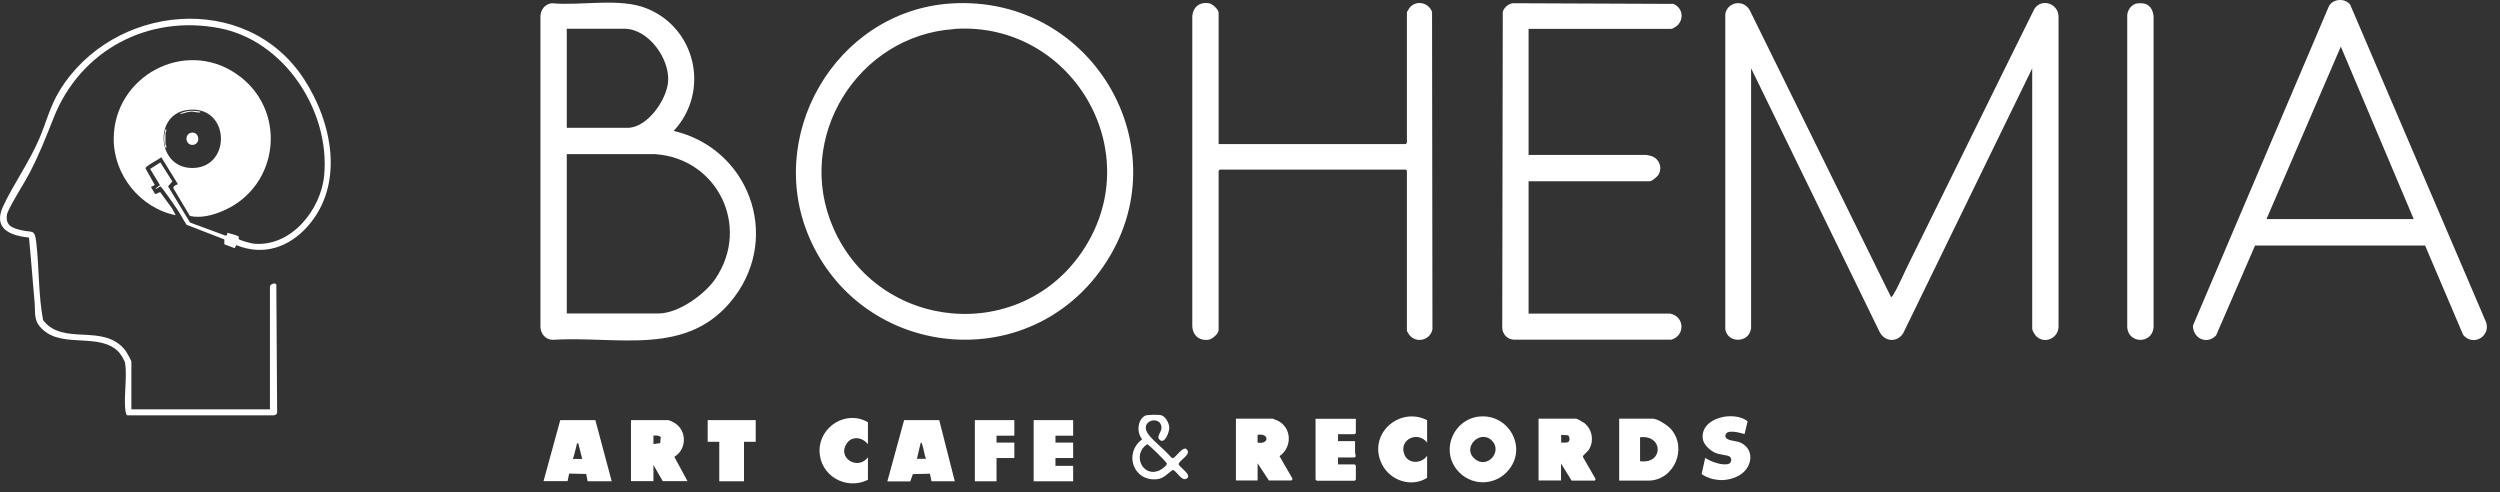
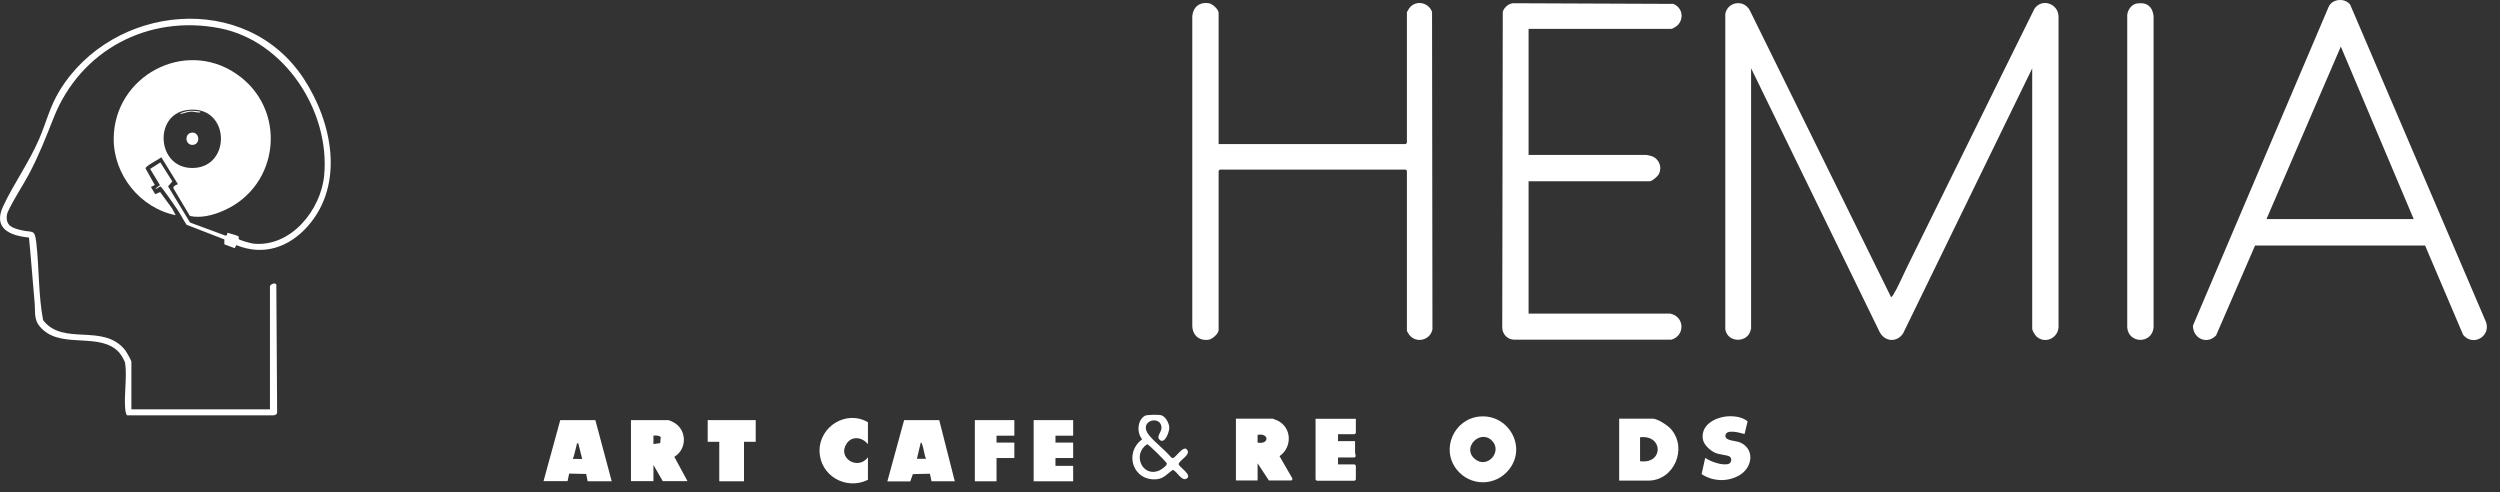
<svg xmlns="http://www.w3.org/2000/svg" width="188" height="37" viewBox="0 0 188 37" fill="none">
  <rect x="0" y="0" width="188" height="37" fill="#333333" stroke="none" />
  <path d="M131.662 24.763C131.492 25.803 129.912 25.823 129.742 24.763V1.033C129.932 0.113 131.132 -0.057 131.582 0.773L142.212 22.353C142.212 22.353 142.322 22.253 142.342 22.223C142.702 21.643 143.062 20.803 143.372 20.163C146.582 13.673 149.762 7.163 152.982 0.673C153.542 -0.177 154.802 0.273 154.802 1.263V24.593C154.762 25.433 153.792 25.883 153.152 25.313C153.032 25.203 152.822 24.863 152.822 24.713V5.143L143.112 25.073C142.642 25.783 141.722 25.703 141.342 24.953L131.682 5.133V24.763H131.662Z" fill="white" />
-   <path d="M50.651 9.843C56.261 11.143 58.741 17.673 55.221 22.343C51.791 26.903 46.481 25.243 41.541 25.553C41.011 25.533 40.671 25.103 40.641 24.593V1.203C40.671 0.713 40.981 0.303 41.491 0.243C43.701 0.453 46.611 -0.197 48.661 0.643C52.371 2.163 53.391 6.913 50.661 9.843H50.651ZM42.621 9.613H47.191C48.681 9.613 50.131 7.513 50.241 6.143C50.381 4.423 48.761 2.163 46.961 2.163H42.621V9.613ZM42.621 23.573H49.521C51.011 23.573 53.011 22.143 53.811 20.943C56.451 17.023 53.961 11.933 49.291 11.593H42.621V23.573Z" fill="white" />
-   <path d="M71.491 0.263C82.361 -0.447 89.211 11.693 82.651 20.483C76.911 28.163 65.091 26.863 61.031 18.243C57.321 10.363 62.791 0.843 71.491 0.263ZM71.781 2.183C64.481 2.663 59.711 10.383 62.661 17.133C66.091 24.983 76.891 25.933 81.541 18.673C86.311 11.243 80.521 1.603 71.781 2.173V2.183Z" fill="white" />
  <path d="M182.38 18.463H169.58L166.65 25.223C165.96 25.953 164.9 25.443 164.91 24.483L175.11 0.523C175.38 -0.097 176.32 -0.177 176.73 0.343L186.95 24.223C187.32 25.293 185.97 26.083 185.23 25.183L182.37 18.473L182.38 18.463ZM181.51 16.473L176.03 3.503L170.44 16.473H181.51Z" fill="white" />
  <path d="M91.65 10.833H105.71L105.8 10.743V0.913C105.8 0.913 105.94 0.663 105.97 0.623C106.45 -0.017 107.4 0.153 107.69 0.883L107.72 24.763C107.56 25.593 106.49 25.853 105.97 25.173C105.94 25.133 105.8 24.903 105.8 24.883V12.843L105.71 12.753H91.73L91.64 12.843V24.823C91.64 25.083 91.17 25.503 90.91 25.543C90.18 25.663 89.66 25.203 89.66 24.473V1.203C89.73 0.513 90.22 0.133 90.91 0.243C91.17 0.283 91.64 0.703 91.64 0.963V10.823L91.65 10.833Z" fill="white" />
  <path d="M125.519 23.573C126.669 23.713 126.779 25.223 125.689 25.543H113.869C113.379 25.543 112.979 25.143 112.969 24.643L113.009 0.893C113.089 0.583 113.429 0.283 113.759 0.243L125.829 0.293C126.449 0.533 126.649 1.253 126.249 1.793C126.139 1.943 125.829 2.173 125.639 2.173H114.949V11.653H123.829C123.829 11.653 124.169 11.723 124.209 11.743C124.789 11.943 125.039 12.653 124.699 13.163C124.609 13.303 124.219 13.633 124.059 13.633H114.949V23.583H125.519V23.573Z" fill="white" />
  <path d="M13.381 13.853L12.131 11.823C11.951 11.993 10.941 12.473 10.941 12.663L11.641 13.913L11.351 14.063L11.671 14.603L12.041 14.443L12.941 15.673L13.211 16.183C10.531 15.643 8.521 13.133 8.551 10.393C8.601 5.723 13.871 2.883 17.771 5.553C21.631 8.183 21.071 13.983 16.801 15.843C16.031 16.183 15.111 16.423 14.281 16.243L13.041 14.163C13.001 13.993 13.241 13.903 13.381 13.853ZM14.011 8.283C11.551 8.663 11.791 12.633 14.461 12.633C17.481 12.633 17.321 7.763 14.011 8.283Z" fill="white" />
  <path d="M160.709 0.263C161.429 0.143 161.869 0.493 161.949 1.203V24.643C161.809 25.883 160.079 25.843 159.969 24.643V1.143C159.989 0.733 160.309 0.323 160.709 0.253V0.263Z" fill="white" />
  <path d="M20.31 21.503C20.35 21.373 20.68 21.223 20.78 21.393L20.84 30.983C20.85 31.153 20.72 31.213 20.57 31.233H9.57C9.46 31.193 9.42 30.813 9.41 30.683C9.33 29.653 9.56 28.283 9.41 27.313C9.38 27.113 9.09 26.653 8.95 26.493C7.56 24.993 4.81 26.183 3.27 24.833C2.48 24.143 2.68 23.623 2.6 22.713C2.45 21.093 2.34 19.483 2.18 17.863C0.75 17.723 -0.54 17.183 0.23 15.523C1.01 13.853 2.17 12.233 2.93 10.483C3.49 9.203 3.73 8.043 4.49 6.803C8.47 0.303 18.49 -0.717 22.84 5.913C24.97 9.163 25.94 13.833 23.15 17.003C21.74 18.603 19.81 19.263 17.77 18.433L17.65 18.663L16.87 18.373V18.003L14.03 16.903C13.79 16.543 13.6 16.153 13.36 15.793C13.21 15.573 12.17 14.033 12.06 14.023C11.98 14.023 11.82 14.233 11.68 14.183L12.03 13.923L11.29 12.703L12.06 12.213L12.96 13.643L12.64 14.013L14.29 16.733L16.97 17.723L17.07 17.673L17.1 17.503C17.1 17.503 17.84 17.703 17.92 17.763C18 17.823 17.92 17.923 17.95 17.973C18.01 18.073 18.89 18.303 19.06 18.323C21.89 18.603 24.14 15.773 24.38 13.173C24.82 8.343 21.41 3.083 16.53 2.123C11.14 1.073 6.05 3.773 4.04 8.843C3.44 10.363 2.95 11.623 2.18 13.093C1.88 13.673 0.58 15.723 0.52 16.153C0.41 16.983 0.92 17.153 1.62 17.313C2.45 17.513 2.61 17.193 2.73 18.243C2.95 20.173 2.88 22.163 3.24 24.073C4.74 26.043 7.74 24.283 9.39 26.303C9.49 26.423 9.88 27.103 9.88 27.203V30.783H20.3V21.503H20.31Z" fill="white" />
-   <path d="M118.179 36.133L117.389 34.853V36.133H115.699V31.483H118.519C118.599 31.483 119.039 31.733 119.129 31.803C119.759 32.293 119.899 33.213 119.449 33.863C119.369 33.983 119.019 34.233 119.029 34.353L119.989 36.023L119.929 36.143H118.179V36.133ZM117.959 33.213C118.069 33.103 118.039 32.833 117.919 32.733L117.399 32.703V33.283C117.549 33.283 117.859 33.313 117.969 33.213H117.959Z" fill="white" />
  <path d="M111.272 31.323C113.412 31.123 114.842 33.573 113.492 35.293C112.472 36.593 110.552 36.593 109.532 35.293C108.332 33.753 109.352 31.503 111.262 31.323H111.272ZM112.192 33.133C111.322 32.263 109.932 33.633 110.872 34.483C111.812 35.333 113.022 33.963 112.192 33.133Z" fill="white" />
  <path d="M40.871 36.193L42.131 31.593H44.771L46.001 36.193H44.191L44.081 35.643L42.801 35.613L42.681 36.183H40.871V36.193ZM43.491 33.343C43.341 33.323 43.401 33.343 43.371 33.433C43.271 33.783 43.211 34.163 43.081 34.513H43.781L43.491 33.353V33.343Z" fill="white" />
  <path d="M94.571 34.853V36.133H92.941V31.483H95.711C95.711 31.483 96.031 31.603 96.081 31.633C97.161 32.163 97.181 33.643 96.221 34.303L97.171 35.953C97.231 36.013 97.141 36.133 97.111 36.133H95.421L94.581 34.853H94.571ZM94.571 33.283C95.461 33.453 95.461 32.533 94.571 32.703V33.283Z" fill="white" />
  <path d="M66.731 36.193L67.99 31.593H70.63L71.8 36.193H70.05L69.93 35.623L68.65 35.653L68.451 36.203H66.731V36.193ZM69.641 34.503C69.49 34.173 69.471 33.753 69.35 33.433C69.331 33.373 69.331 33.293 69.24 33.283L68.951 34.503H69.65H69.641Z" fill="white" />
  <path d="M121.762 36.133V31.483H124.292C124.642 31.483 125.422 31.993 125.662 32.273C126.922 33.723 125.892 36.143 123.942 36.143H121.762V36.133ZM123.332 34.683C125.112 34.923 125.092 32.673 123.332 32.883V34.683Z" fill="white" />
  <path d="M50.279 31.593C50.339 31.603 50.559 31.713 50.639 31.753C51.659 32.283 51.699 33.763 50.709 34.353L51.699 36.183H49.839L49.139 34.963V36.183H47.449V31.593H50.269H50.279ZM49.649 33.323L49.689 32.873C49.539 32.723 49.329 32.753 49.139 32.753V33.393L49.649 33.323Z" fill="white" />
  <path d="M101.96 31.483V32.563L101.87 32.653H100.62V33.173H101.9C101.9 33.453 101.9 33.733 101.9 34.023C101.9 34.173 102.02 34.303 101.87 34.403H100.62V34.923H101.87L101.96 35.013V36.063L101.87 36.153H99.02L98.93 36.063V31.493H101.96V31.483Z" fill="white" />
-   <path d="M107.319 31.593V33.283C106.609 32.373 105.189 33.053 105.599 34.153C105.879 34.913 106.889 34.893 107.319 34.273V35.933C106.139 36.683 104.529 36.143 103.919 34.903C102.819 32.693 105.189 30.533 107.319 31.593Z" fill="white" />
  <path d="M65.269 33.403C64.859 32.883 64.079 32.743 63.669 33.353C62.939 34.433 64.499 35.403 65.269 34.393V36.083C63.619 36.893 61.649 35.773 61.629 33.903C61.619 32.063 63.649 30.803 65.269 31.753V33.413V33.403Z" fill="white" />
  <path d="M80.701 31.593V32.763H79.371V33.283H80.701V34.443H79.371V35.033H80.701V36.193H77.731V31.593H80.701Z" fill="white" />
  <path d="M131.201 32.643C130.871 32.553 129.751 32.213 129.751 32.783C129.751 33.153 130.501 33.133 130.831 33.263C131.981 33.743 131.801 35.133 130.831 35.723C129.951 36.253 128.821 36.223 127.961 35.653L128.231 34.433C128.641 34.713 129.511 35.033 129.991 34.883C130.211 34.813 130.271 34.453 130.051 34.323C129.881 34.213 129.261 34.193 128.941 34.033C128.561 33.843 128.111 33.433 128.051 33.003C127.841 31.403 130.391 30.853 131.421 31.683L131.191 32.633L131.201 32.643Z" fill="white" />
  <path d="M56.829 31.593V33.223H55.949V36.193H54.089V33.223H53.219V31.593H56.829Z" fill="white" />
  <path d="M76.279 31.593V32.763H74.939V33.283H76.279V34.443H74.939V36.193H73.309V31.593H76.279Z" fill="white" />
  <path d="M87.181 33.033C86.942 32.793 87.392 32.473 87.342 32.093C87.222 31.173 85.541 31.673 86.412 32.733C86.882 33.303 87.582 33.813 88.072 34.393L88.192 34.453C88.402 34.453 89.041 33.353 89.302 33.873C89.492 34.243 88.732 34.573 88.632 34.893C88.632 35.103 89.732 35.743 89.212 36.003C88.842 36.193 88.512 35.433 88.192 35.333C87.802 35.603 87.531 35.973 87.031 36.033C85.231 36.243 84.472 34.093 85.892 33.033C85.472 32.543 85.522 31.593 86.102 31.263C86.242 31.183 87.132 31.173 87.311 31.223C87.632 31.293 87.912 31.813 87.931 32.123C87.951 32.473 87.582 33.453 87.192 33.063L87.181 33.033ZM86.272 33.403C85.112 34.143 85.902 35.953 87.192 35.373C87.332 35.313 87.791 35.003 87.742 34.843C87.712 34.743 86.372 33.393 86.272 33.413V33.403Z" fill="white" />
-   <path d="M12.449 10.863C12.449 10.863 12.599 11.113 12.449 11.123C12.309 10.633 12.309 10.223 12.449 9.723C12.599 9.733 12.449 9.953 12.449 9.983C12.449 10.273 12.429 10.573 12.449 10.853V10.863Z" fill="white" />
  <path d="M15.069 8.393C15.079 8.493 14.929 8.453 14.869 8.453C14.689 8.443 14.559 8.383 14.349 8.393C14.079 8.403 13.829 8.543 13.559 8.563C13.549 8.483 13.659 8.483 13.719 8.463C14.189 8.283 14.579 8.313 15.069 8.393Z" fill="white" />
  <path d="M14.422 9.973C15.012 9.913 15.092 10.833 14.522 10.893C13.912 10.953 13.842 10.033 14.422 9.973Z" fill="white" />
</svg>